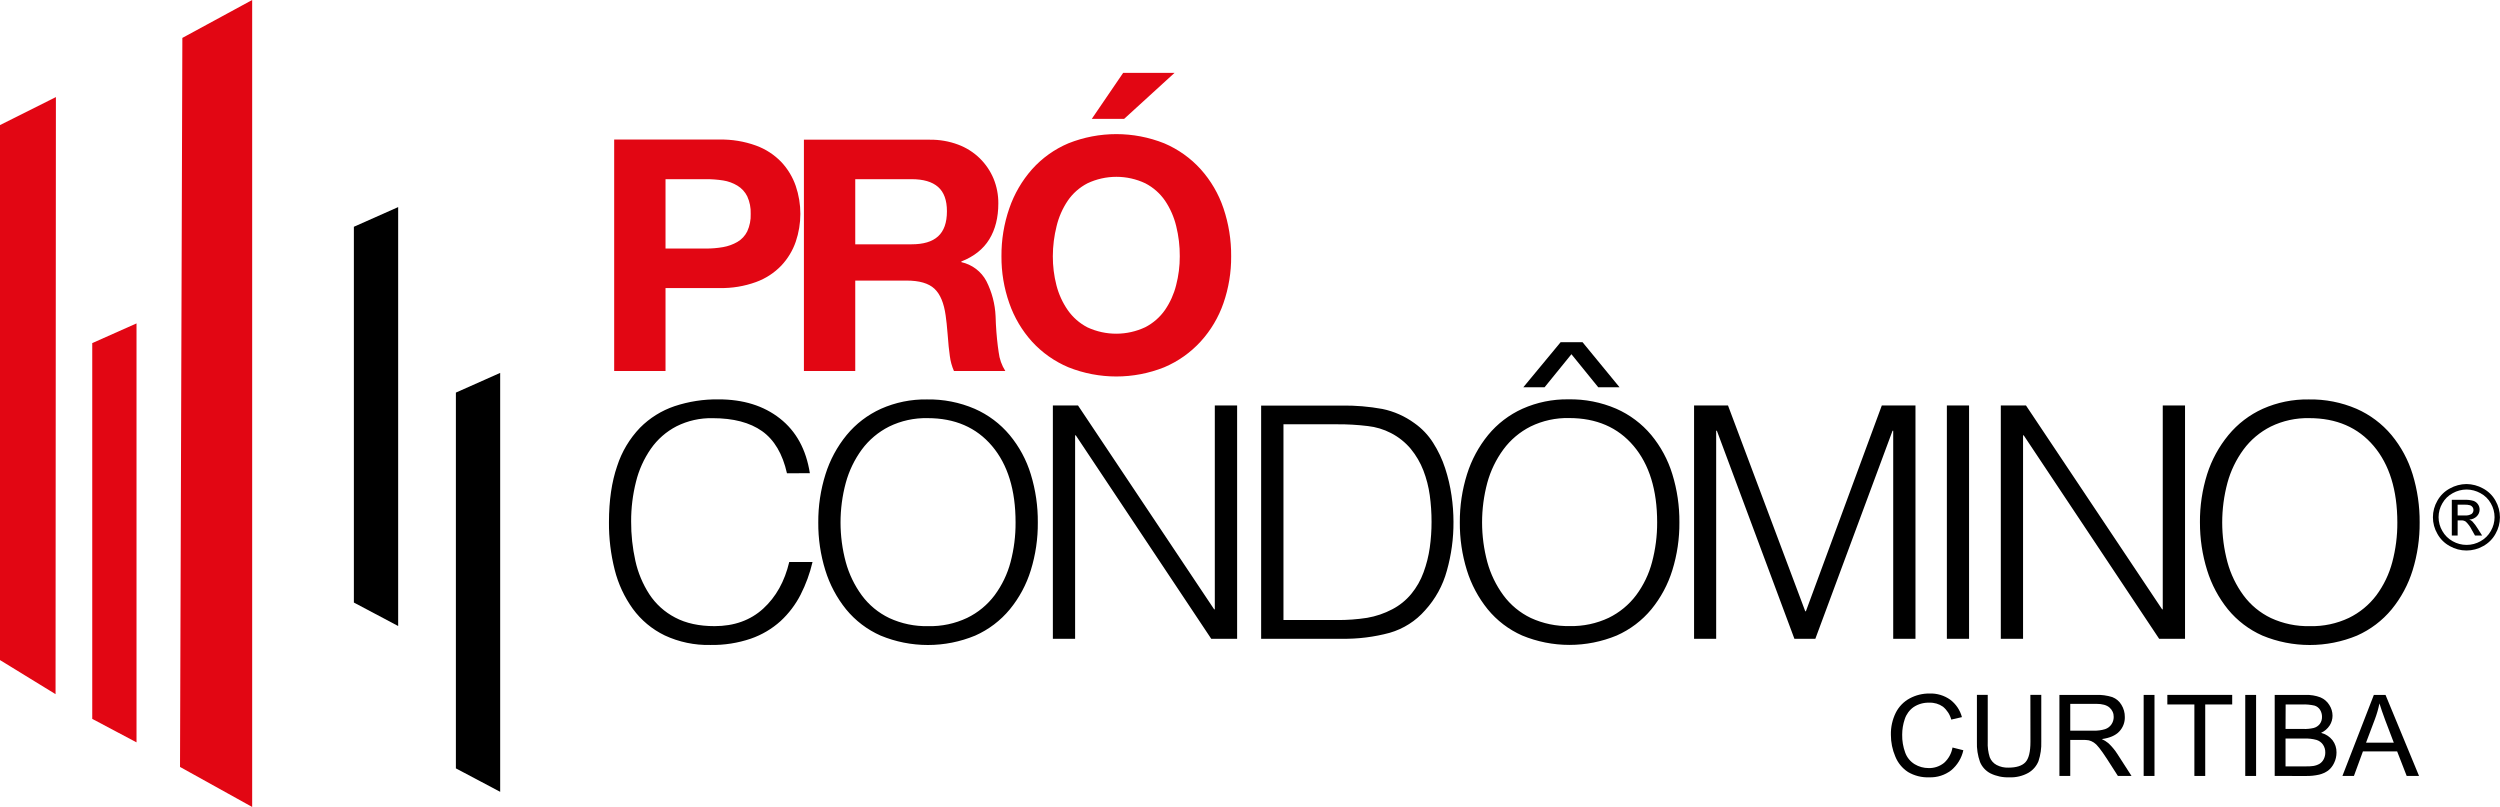
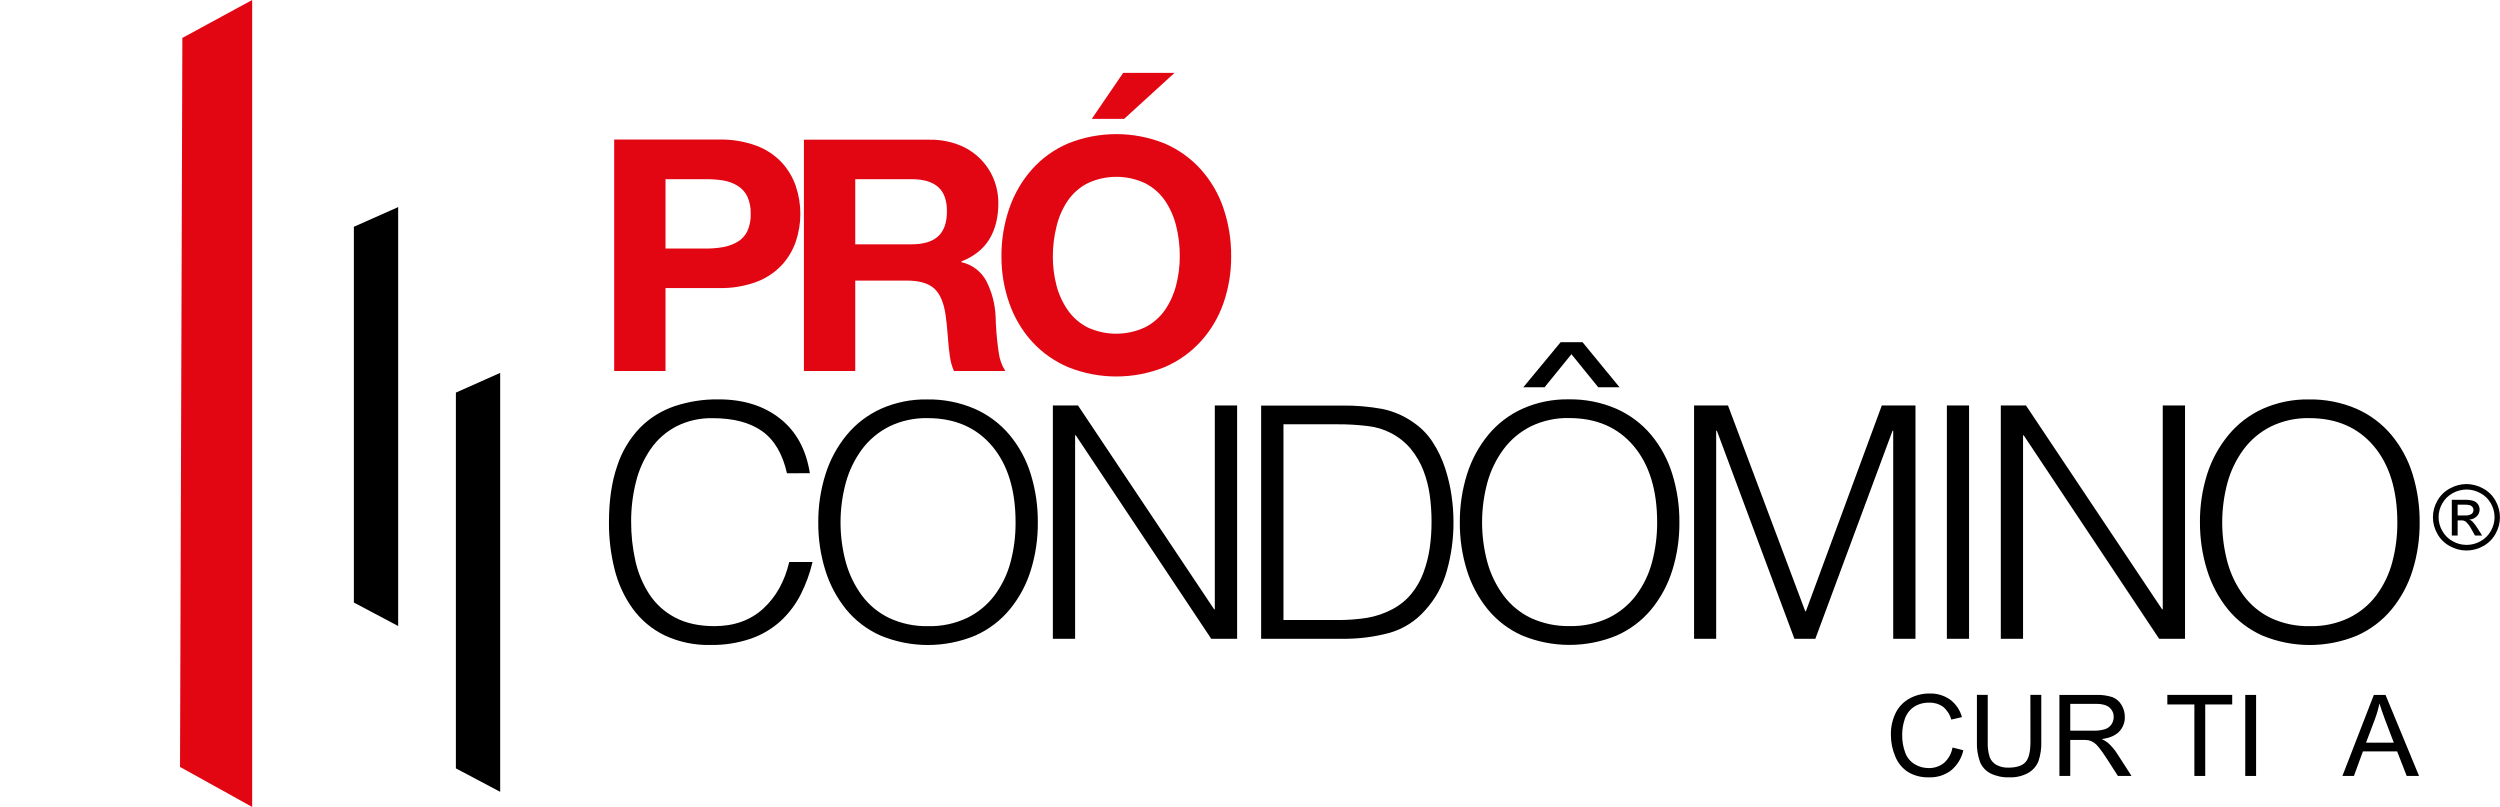
<svg xmlns="http://www.w3.org/2000/svg" width="158" height="51" viewBox="0 0 158 51" fill="none">
  <path fill-rule="evenodd" clip-rule="evenodd" d="M155.884 30.591C156.249 30.596 156.607 30.691 156.925 30.868C157.259 31.046 157.534 31.315 157.716 31.645C157.9 31.966 157.996 32.328 157.996 32.697C157.995 33.062 157.899 33.42 157.716 33.738C157.537 34.066 157.265 34.335 156.935 34.514C156.614 34.697 156.251 34.792 155.881 34.792C155.511 34.792 155.148 34.697 154.827 34.514C154.496 34.336 154.223 34.066 154.043 33.738C153.858 33.419 153.76 33.059 153.76 32.691C153.76 32.324 153.858 31.963 154.043 31.645C154.226 31.315 154.501 31.045 154.836 30.868C155.153 30.691 155.511 30.596 155.876 30.591H155.884ZM155.884 30.937C155.58 30.94 155.281 31.018 155.016 31.166C154.737 31.314 154.508 31.538 154.355 31.812C154.2 32.077 154.118 32.378 154.118 32.685C154.118 32.992 154.2 33.292 154.355 33.558C154.508 33.83 154.735 34.055 155.01 34.206C155.278 34.358 155.58 34.438 155.889 34.438C156.197 34.438 156.5 34.358 156.767 34.206C157.043 34.055 157.27 33.831 157.421 33.558C157.575 33.292 157.656 32.991 157.656 32.685C157.656 32.379 157.575 32.078 157.421 31.812C157.269 31.538 157.039 31.313 156.76 31.166C156.495 31.019 156.196 30.94 155.892 30.937H155.884ZM154.956 33.844H155.323V32.888H155.539C155.643 32.88 155.747 32.907 155.834 32.965C155.993 33.115 156.123 33.292 156.218 33.489L156.419 33.844H156.869L156.59 33.404C156.494 33.244 156.381 33.093 156.254 32.956C156.197 32.904 156.131 32.864 156.059 32.837C156.237 32.831 156.407 32.757 156.532 32.632C156.59 32.575 156.635 32.508 156.666 32.434C156.697 32.359 156.712 32.28 156.711 32.2C156.711 32.081 156.674 31.966 156.605 31.869C156.536 31.767 156.434 31.691 156.317 31.652C156.128 31.6 155.933 31.579 155.737 31.588H154.954V33.844H154.956ZM155.323 32.576H155.771C155.922 32.591 156.074 32.558 156.205 32.482C156.268 32.431 156.309 32.358 156.32 32.278C156.331 32.198 156.312 32.117 156.265 32.05C156.227 31.997 156.173 31.956 156.11 31.933C155.99 31.901 155.866 31.889 155.741 31.895H155.322L155.323 32.576Z" fill="black" />
-   <path fill-rule="evenodd" clip-rule="evenodd" d="M0 7.905L3.533 6.135L3.511 43.871L0 41.717V7.905Z" fill="#E20613" />
  <path fill-rule="evenodd" clip-rule="evenodd" d="M11.525 2.396L15.937 0V51L11.377 48.47L11.525 2.396Z" fill="#E20613" />
  <path fill-rule="evenodd" clip-rule="evenodd" d="M51.183 29.907C50.948 28.406 50.317 27.253 49.29 26.447C48.263 25.641 46.971 25.239 45.414 25.24C44.469 25.227 43.529 25.373 42.633 25.67C41.809 25.949 41.062 26.415 40.451 27.031C39.789 27.722 39.294 28.552 39.003 29.459C38.659 30.456 38.487 31.636 38.486 33.001C38.478 34.016 38.6 35.028 38.849 36.012C39.071 36.898 39.46 37.735 39.995 38.478C40.518 39.194 41.211 39.772 42.012 40.159C42.914 40.579 43.901 40.785 44.897 40.762C45.765 40.778 46.63 40.643 47.451 40.364C48.15 40.122 48.793 39.742 49.339 39.247C49.853 38.77 50.278 38.208 50.597 37.586C50.931 36.929 51.185 36.234 51.352 35.518H49.88C49.59 36.746 49.042 37.728 48.236 38.465C47.43 39.201 46.405 39.57 45.161 39.572C44.183 39.572 43.352 39.391 42.669 39.029C42.007 38.685 41.444 38.177 41.037 37.555C40.619 36.909 40.321 36.195 40.156 35.446C39.974 34.627 39.884 33.792 39.888 32.954C39.885 32.111 39.987 31.271 40.193 30.453C40.375 29.706 40.694 28.998 41.133 28.364C41.55 27.766 42.107 27.277 42.757 26.941C43.465 26.587 44.249 26.411 45.041 26.429C46.352 26.429 47.393 26.702 48.164 27.248C48.934 27.795 49.459 28.682 49.736 29.91L51.183 29.907ZM51.715 33.019C51.707 34.044 51.857 35.063 52.161 36.042C52.437 36.939 52.882 37.776 53.472 38.509C54.058 39.225 54.806 39.794 55.656 40.17C56.602 40.562 57.617 40.764 58.643 40.764C59.669 40.764 60.684 40.562 61.631 40.17C62.482 39.793 63.232 39.224 63.822 38.509C64.42 37.779 64.869 36.941 65.146 36.042C65.449 35.063 65.599 34.043 65.59 33.019C65.599 31.988 65.449 30.961 65.146 29.974C64.871 29.069 64.418 28.228 63.812 27.497C63.215 26.781 62.458 26.213 61.6 25.836C60.649 25.427 59.619 25.225 58.582 25.244C57.581 25.228 56.59 25.43 55.676 25.836C54.834 26.218 54.091 26.786 53.506 27.497C52.906 28.231 52.453 29.072 52.171 29.974C51.861 30.96 51.708 31.987 51.715 33.019ZM58.663 39.573C57.815 39.592 56.973 39.417 56.203 39.061C55.514 38.731 54.918 38.239 54.466 37.627C54.003 36.994 53.66 36.283 53.454 35.529C53.011 33.885 53.011 32.155 53.454 30.511C53.66 29.756 54.003 29.045 54.466 28.411C54.919 27.799 55.511 27.302 56.194 26.958C56.949 26.59 57.782 26.408 58.623 26.426C60.346 26.426 61.704 27.013 62.697 28.187C63.69 29.361 64.186 30.971 64.184 33.019C64.19 33.866 64.083 34.71 63.866 35.529C63.667 36.281 63.326 36.99 62.862 37.617C62.406 38.226 61.81 38.718 61.123 39.051C60.356 39.414 59.513 39.593 58.663 39.573ZM76.554 40.371H78.186V25.627H76.776V38.509H76.734L68.131 25.627H66.541V40.371H67.947V27.511H67.989L76.55 40.371H76.554ZM84.8 40.371C85.823 40.387 86.844 40.26 87.831 39.993C88.699 39.742 89.476 39.248 90.067 38.57C90.718 37.856 91.189 37 91.441 36.071C91.726 35.065 91.867 34.024 91.86 32.979C91.859 32.423 91.818 31.868 91.737 31.318C91.653 30.735 91.518 30.16 91.335 29.599C91.151 29.03 90.894 28.488 90.572 27.983C90.263 27.494 89.859 27.071 89.384 26.738C88.783 26.301 88.096 25.997 87.367 25.846C86.518 25.691 85.655 25.619 84.792 25.632H79.704V40.371H84.8ZM81.119 26.815H84.49C85.144 26.81 85.798 26.848 86.447 26.927C86.956 26.983 87.451 27.132 87.905 27.367C88.388 27.615 88.816 27.956 89.163 28.371C89.499 28.781 89.768 29.241 89.958 29.734C90.152 30.239 90.287 30.765 90.361 31.3C90.437 31.856 90.475 32.417 90.474 32.979C90.475 33.527 90.437 34.074 90.361 34.617C90.285 35.148 90.154 35.67 89.968 36.174C89.79 36.668 89.527 37.129 89.192 37.536C88.863 37.935 88.455 38.265 87.994 38.505C87.496 38.769 86.959 38.952 86.402 39.047C85.772 39.145 85.136 39.191 84.499 39.186H81.115V26.815H81.119ZM99.314 22.386L101.008 24.474H102.354L100.017 21.628H98.631L96.274 24.474H97.618L99.314 22.386ZM92.261 33.014C92.253 34.038 92.403 35.057 92.706 36.037C92.983 36.934 93.429 37.771 94.02 38.503C94.605 39.219 95.352 39.788 96.2 40.164C97.147 40.556 98.162 40.758 99.189 40.758C100.215 40.758 101.23 40.556 102.177 40.164C103.028 39.787 103.779 39.218 104.37 38.503C104.966 37.773 105.415 36.935 105.692 36.037C105.996 35.057 106.146 34.038 106.138 33.014C106.146 31.982 105.996 30.955 105.692 29.968C105.416 29.064 104.963 28.223 104.359 27.492C103.76 26.777 103.003 26.208 102.146 25.831C101.194 25.421 100.165 25.219 99.127 25.238C98.127 25.223 97.135 25.425 96.223 25.831C95.379 26.212 94.636 26.78 94.05 27.492C93.451 28.226 92.999 29.067 92.717 29.968C92.407 30.954 92.254 31.981 92.261 33.014ZM99.21 39.568C98.36 39.586 97.518 39.411 96.748 39.056C96.06 38.726 95.464 38.233 95.014 37.622C94.549 36.989 94.205 36.278 93.999 35.523C93.557 33.879 93.557 32.149 93.999 30.505C94.206 29.75 94.549 29.039 95.014 28.405C95.465 27.793 96.056 27.295 96.738 26.952C97.494 26.584 98.327 26.402 99.169 26.421C100.891 26.421 102.249 27.008 103.242 28.181C104.235 29.355 104.732 30.966 104.732 33.014C104.736 33.861 104.628 34.704 104.41 35.523C104.213 36.276 103.873 36.985 103.408 37.612C102.952 38.22 102.357 38.711 101.671 39.046C100.903 39.408 100.06 39.587 99.21 39.568ZM108.462 40.371V27.221H108.506L113.406 40.371H114.73L119.609 27.221H119.651V40.371H121.058V25.627H118.93L114.133 38.631H114.091L109.21 25.627H107.065V40.371H108.462ZM124.445 40.371V25.627H123.042V40.371H124.445ZM136.456 40.371H138.094V25.627H136.686V38.509H136.646L128.043 25.627H126.451V40.371H127.857V27.511H127.897L136.458 40.371H136.456ZM139.037 33.019C139.033 34.044 139.186 35.063 139.491 36.042C139.768 36.939 140.213 37.776 140.804 38.509C141.39 39.225 142.138 39.794 142.987 40.17C143.933 40.562 144.949 40.764 145.975 40.764C147.001 40.764 148.016 40.562 148.962 40.17C149.813 39.792 150.563 39.224 151.154 38.509C151.751 37.778 152.2 36.941 152.478 36.042C152.78 35.063 152.93 34.043 152.922 33.019C152.93 31.988 152.78 30.961 152.478 29.974C152.202 29.07 151.748 28.228 151.144 27.497C150.546 26.782 149.789 26.213 148.932 25.836C147.98 25.427 146.95 25.225 145.913 25.244C144.912 25.228 143.92 25.43 143.007 25.836C142.164 26.218 141.422 26.786 140.836 27.497C140.234 28.229 139.777 29.068 139.491 29.968C139.182 30.954 139.028 31.981 139.036 33.014L139.037 33.019ZM145.984 39.573C145.135 39.592 144.293 39.416 143.524 39.061C142.835 38.731 142.239 38.239 141.788 37.627C141.323 36.995 140.98 36.284 140.775 35.529C140.333 33.885 140.333 32.155 140.775 30.511C140.98 29.756 141.324 29.044 141.788 28.411C142.24 27.799 142.831 27.301 143.514 26.958C144.269 26.59 145.102 26.408 145.943 26.426C147.666 26.426 149.024 27.013 150.018 28.187C151.011 29.361 151.509 30.971 151.512 33.019C151.517 33.866 151.41 34.71 151.192 35.529C150.993 36.281 150.653 36.99 150.19 37.617C149.733 38.225 149.137 38.717 148.451 39.051C147.682 39.415 146.838 39.593 145.987 39.573H145.984Z" fill="black" />
  <path fill-rule="evenodd" clip-rule="evenodd" d="M38.816 23.447H42.061V18.205H45.474C46.26 18.222 47.042 18.093 47.779 17.825C48.388 17.605 48.937 17.247 49.383 16.781C49.789 16.348 50.099 15.835 50.292 15.275C50.68 14.133 50.68 12.896 50.292 11.754C50.099 11.193 49.789 10.678 49.383 10.243C48.936 9.778 48.388 9.421 47.779 9.2C47.041 8.933 46.26 8.804 45.474 8.82H38.816V23.447ZM42.061 11.324H44.587C44.961 11.32 45.335 11.347 45.705 11.405C46.024 11.455 46.33 11.567 46.605 11.733C46.873 11.895 47.088 12.129 47.226 12.408C47.384 12.756 47.459 13.135 47.444 13.516C47.459 13.896 47.384 14.276 47.226 14.623C47.089 14.9 46.874 15.132 46.605 15.289C46.327 15.449 46.022 15.56 45.705 15.616C45.336 15.681 44.962 15.712 44.587 15.708H42.061V11.324ZM50.807 23.447H54.052V17.733H57.306C58.106 17.733 58.688 17.904 59.055 18.245C59.421 18.587 59.658 19.153 59.766 19.944C59.808 20.221 59.849 20.617 59.891 21.133C59.931 21.687 59.977 22.15 60.03 22.506C60.071 22.831 60.158 23.148 60.289 23.447H63.536C63.308 23.088 63.165 22.682 63.116 22.26C63.041 21.767 62.977 21.174 62.94 20.478C62.926 20.201 62.921 20.041 62.921 19.987C62.887 19.213 62.688 18.456 62.338 17.764C62.178 17.463 61.953 17.2 61.68 16.993C61.407 16.787 61.092 16.641 60.757 16.567V16.525C61.557 16.21 62.146 15.742 62.525 15.121C62.904 14.5 63.094 13.746 63.094 12.86C63.099 12.323 62.997 11.79 62.794 11.293C62.592 10.809 62.294 10.37 61.919 10.002C61.527 9.621 61.059 9.326 60.545 9.136C59.976 8.925 59.373 8.821 58.767 8.829H50.807V23.447ZM54.052 11.324H57.609C58.354 11.324 58.912 11.486 59.287 11.815C59.661 12.143 59.846 12.655 59.846 13.351C59.846 14.073 59.66 14.597 59.287 14.937C58.913 15.278 58.357 15.44 57.609 15.44H54.052V11.324ZM74.231 4.605H70.984L69.001 7.512H71.046L74.231 4.605ZM63.292 16.195C63.284 15.165 63.452 14.141 63.789 13.165C64.1 12.258 64.588 11.419 65.226 10.697C65.859 9.99 66.643 9.43 67.521 9.058C69.465 8.282 71.637 8.282 73.581 9.058C74.46 9.432 75.247 9.991 75.885 10.697C76.528 11.415 77.018 12.255 77.324 13.165C77.653 14.142 77.817 15.166 77.809 16.195C77.817 17.202 77.653 18.203 77.324 19.155C77.014 20.052 76.525 20.877 75.885 21.581C75.244 22.283 74.459 22.838 73.581 23.211C71.637 23.988 69.465 23.988 67.521 23.211C66.647 22.842 65.864 22.29 65.226 21.594C64.588 20.887 64.1 20.062 63.789 19.166C63.453 18.211 63.285 17.206 63.292 16.195ZM66.539 16.195C66.536 16.813 66.612 17.429 66.766 18.028C66.909 18.588 67.151 19.119 67.48 19.596C67.801 20.057 68.23 20.433 68.731 20.691C69.303 20.956 69.926 21.092 70.557 21.09C71.188 21.088 71.811 20.948 72.38 20.68C72.881 20.422 73.311 20.046 73.631 19.585C73.954 19.111 74.191 18.584 74.33 18.028C74.486 17.43 74.564 16.814 74.562 16.195C74.566 15.554 74.49 14.914 74.336 14.291C74.199 13.722 73.963 13.181 73.637 12.693C73.319 12.227 72.889 11.847 72.386 11.586C71.815 11.315 71.189 11.175 70.556 11.175C69.922 11.175 69.297 11.315 68.725 11.586C68.222 11.847 67.793 12.227 67.476 12.693C67.15 13.181 66.913 13.722 66.777 14.291C66.62 14.914 66.54 15.553 66.539 16.195Z" fill="#E20613" />
-   <path fill-rule="evenodd" clip-rule="evenodd" d="M5.83 21.684L8.628 20.439V46.917L5.83 45.433V21.684Z" fill="#E20613" />
  <path fill-rule="evenodd" clip-rule="evenodd" d="M28.812 24.812L31.611 23.567V50.043L28.812 48.561V24.812Z" fill="black" />
  <path fill-rule="evenodd" clip-rule="evenodd" d="M22.365 14.332L25.164 13.088V39.564L22.365 38.081V14.332Z" fill="black" />
  <path d="M123.398 47.243L124.083 47.415C123.975 47.913 123.703 48.361 123.309 48.688C122.918 48.987 122.435 49.142 121.942 49.127C121.465 49.148 120.992 49.031 120.582 48.789C120.222 48.552 119.944 48.212 119.784 47.814C119.598 47.379 119.503 46.912 119.504 46.441C119.493 45.957 119.599 45.478 119.813 45.044C120.006 44.66 120.313 44.344 120.692 44.139C121.078 43.931 121.511 43.824 121.95 43.83C122.417 43.814 122.876 43.952 123.256 44.222C123.619 44.497 123.878 44.884 123.994 45.322L123.32 45.478C123.235 45.16 123.052 44.876 122.797 44.664C122.547 44.487 122.244 44.398 121.936 44.41C121.583 44.396 121.234 44.493 120.94 44.687C120.676 44.874 120.48 45.141 120.381 45.447C120.273 45.764 120.218 46.096 120.218 46.431C120.21 46.819 120.276 47.206 120.411 47.571C120.521 47.874 120.732 48.131 121.01 48.3C121.274 48.459 121.578 48.543 121.887 48.542C122.243 48.553 122.59 48.435 122.866 48.212C123.148 47.958 123.336 47.617 123.398 47.243Z" fill="black" />
  <path d="M128.32 43.917H129.009V46.876C129.024 47.292 128.964 47.708 128.833 48.103C128.709 48.413 128.485 48.673 128.195 48.842C127.828 49.047 127.409 49.146 126.988 49.127C126.576 49.143 126.168 49.058 125.798 48.878C125.5 48.724 125.266 48.469 125.138 48.161C124.991 47.749 124.924 47.313 124.941 46.876V43.917H125.625V46.874C125.609 47.206 125.651 47.539 125.751 47.856C125.831 48.064 125.984 48.237 126.181 48.344C126.41 48.465 126.668 48.524 126.927 48.515C127.431 48.515 127.789 48.402 128.004 48.176C128.218 47.95 128.325 47.516 128.324 46.874L128.32 43.917Z" fill="black" />
  <path d="M130.155 49.04V43.918H132.449C132.804 43.903 133.16 43.95 133.5 44.057C133.741 44.15 133.944 44.322 134.074 44.544C134.218 44.776 134.292 45.044 134.289 45.316C134.298 45.657 134.17 45.988 133.933 46.236C133.697 46.485 133.329 46.642 132.833 46.71C132.981 46.776 133.12 46.862 133.245 46.965C133.463 47.167 133.654 47.396 133.814 47.646L134.713 49.041H133.852L133.168 47.975C132.968 47.667 132.804 47.433 132.674 47.27C132.577 47.138 132.46 47.022 132.327 46.926C132.231 46.863 132.125 46.816 132.014 46.788C131.888 46.768 131.761 46.759 131.634 46.763H130.84V49.038L130.155 49.04ZM130.84 46.177H132.31C132.558 46.187 132.807 46.154 133.044 46.082C133.209 46.027 133.351 45.919 133.447 45.775C133.538 45.638 133.586 45.478 133.586 45.315C133.589 45.202 133.567 45.09 133.521 44.986C133.475 44.883 133.407 44.791 133.321 44.717C133.143 44.561 132.863 44.483 132.482 44.483H130.84V46.177Z" fill="black" />
-   <path d="M135.479 49.04V43.919H136.164V49.04H135.479Z" fill="black" />
  <path d="M138.685 49.04V44.522H136.976V43.917H141.075V44.522H139.37V49.04H138.685Z" fill="black" />
  <path d="M141.9 49.04V43.919H142.585V49.04H141.9Z" fill="black" />
-   <path d="M143.761 49.04V43.919H145.703C146.027 43.907 146.35 43.959 146.653 44.074C146.885 44.172 147.08 44.34 147.212 44.553C147.344 44.754 147.415 44.989 147.416 45.23C147.417 45.448 147.354 45.662 147.236 45.847C147.104 46.051 146.915 46.214 146.692 46.316C146.978 46.388 147.231 46.551 147.414 46.78C147.584 47.003 147.673 47.277 147.667 47.556C147.668 47.788 147.616 48.017 147.513 48.225C147.426 48.411 147.297 48.575 147.134 48.703C146.966 48.821 146.776 48.907 146.575 48.956C146.3 49.018 146.018 49.047 145.736 49.042L143.761 49.04ZM144.446 46.07H145.565C145.784 46.079 146.003 46.059 146.217 46.01C146.374 45.971 146.512 45.882 146.611 45.755C146.706 45.625 146.755 45.468 146.751 45.308C146.754 45.15 146.711 44.994 146.627 44.858C146.546 44.731 146.421 44.636 146.275 44.593C146.017 44.535 145.752 44.511 145.488 44.522H144.453L144.446 46.07ZM144.446 48.435H145.735C145.891 48.439 146.046 48.431 146.2 48.41C146.34 48.389 146.474 48.342 146.596 48.272C146.707 48.201 146.796 48.103 146.856 47.987C146.926 47.854 146.961 47.706 146.958 47.556C146.962 47.379 146.911 47.205 146.81 47.058C146.711 46.916 146.566 46.812 146.399 46.762C146.153 46.695 145.898 46.666 145.643 46.676H144.446V48.435Z" fill="black" />
  <path d="M148.041 49.04L150.027 43.919H150.765L152.883 49.04H152.103L151.499 47.488H149.337L148.768 49.04H148.041ZM149.534 46.936H151.288L150.747 45.517C150.584 45.087 150.468 44.732 150.381 44.456C150.313 44.788 150.22 45.115 150.101 45.434L149.534 46.936Z" fill="black" />
</svg>